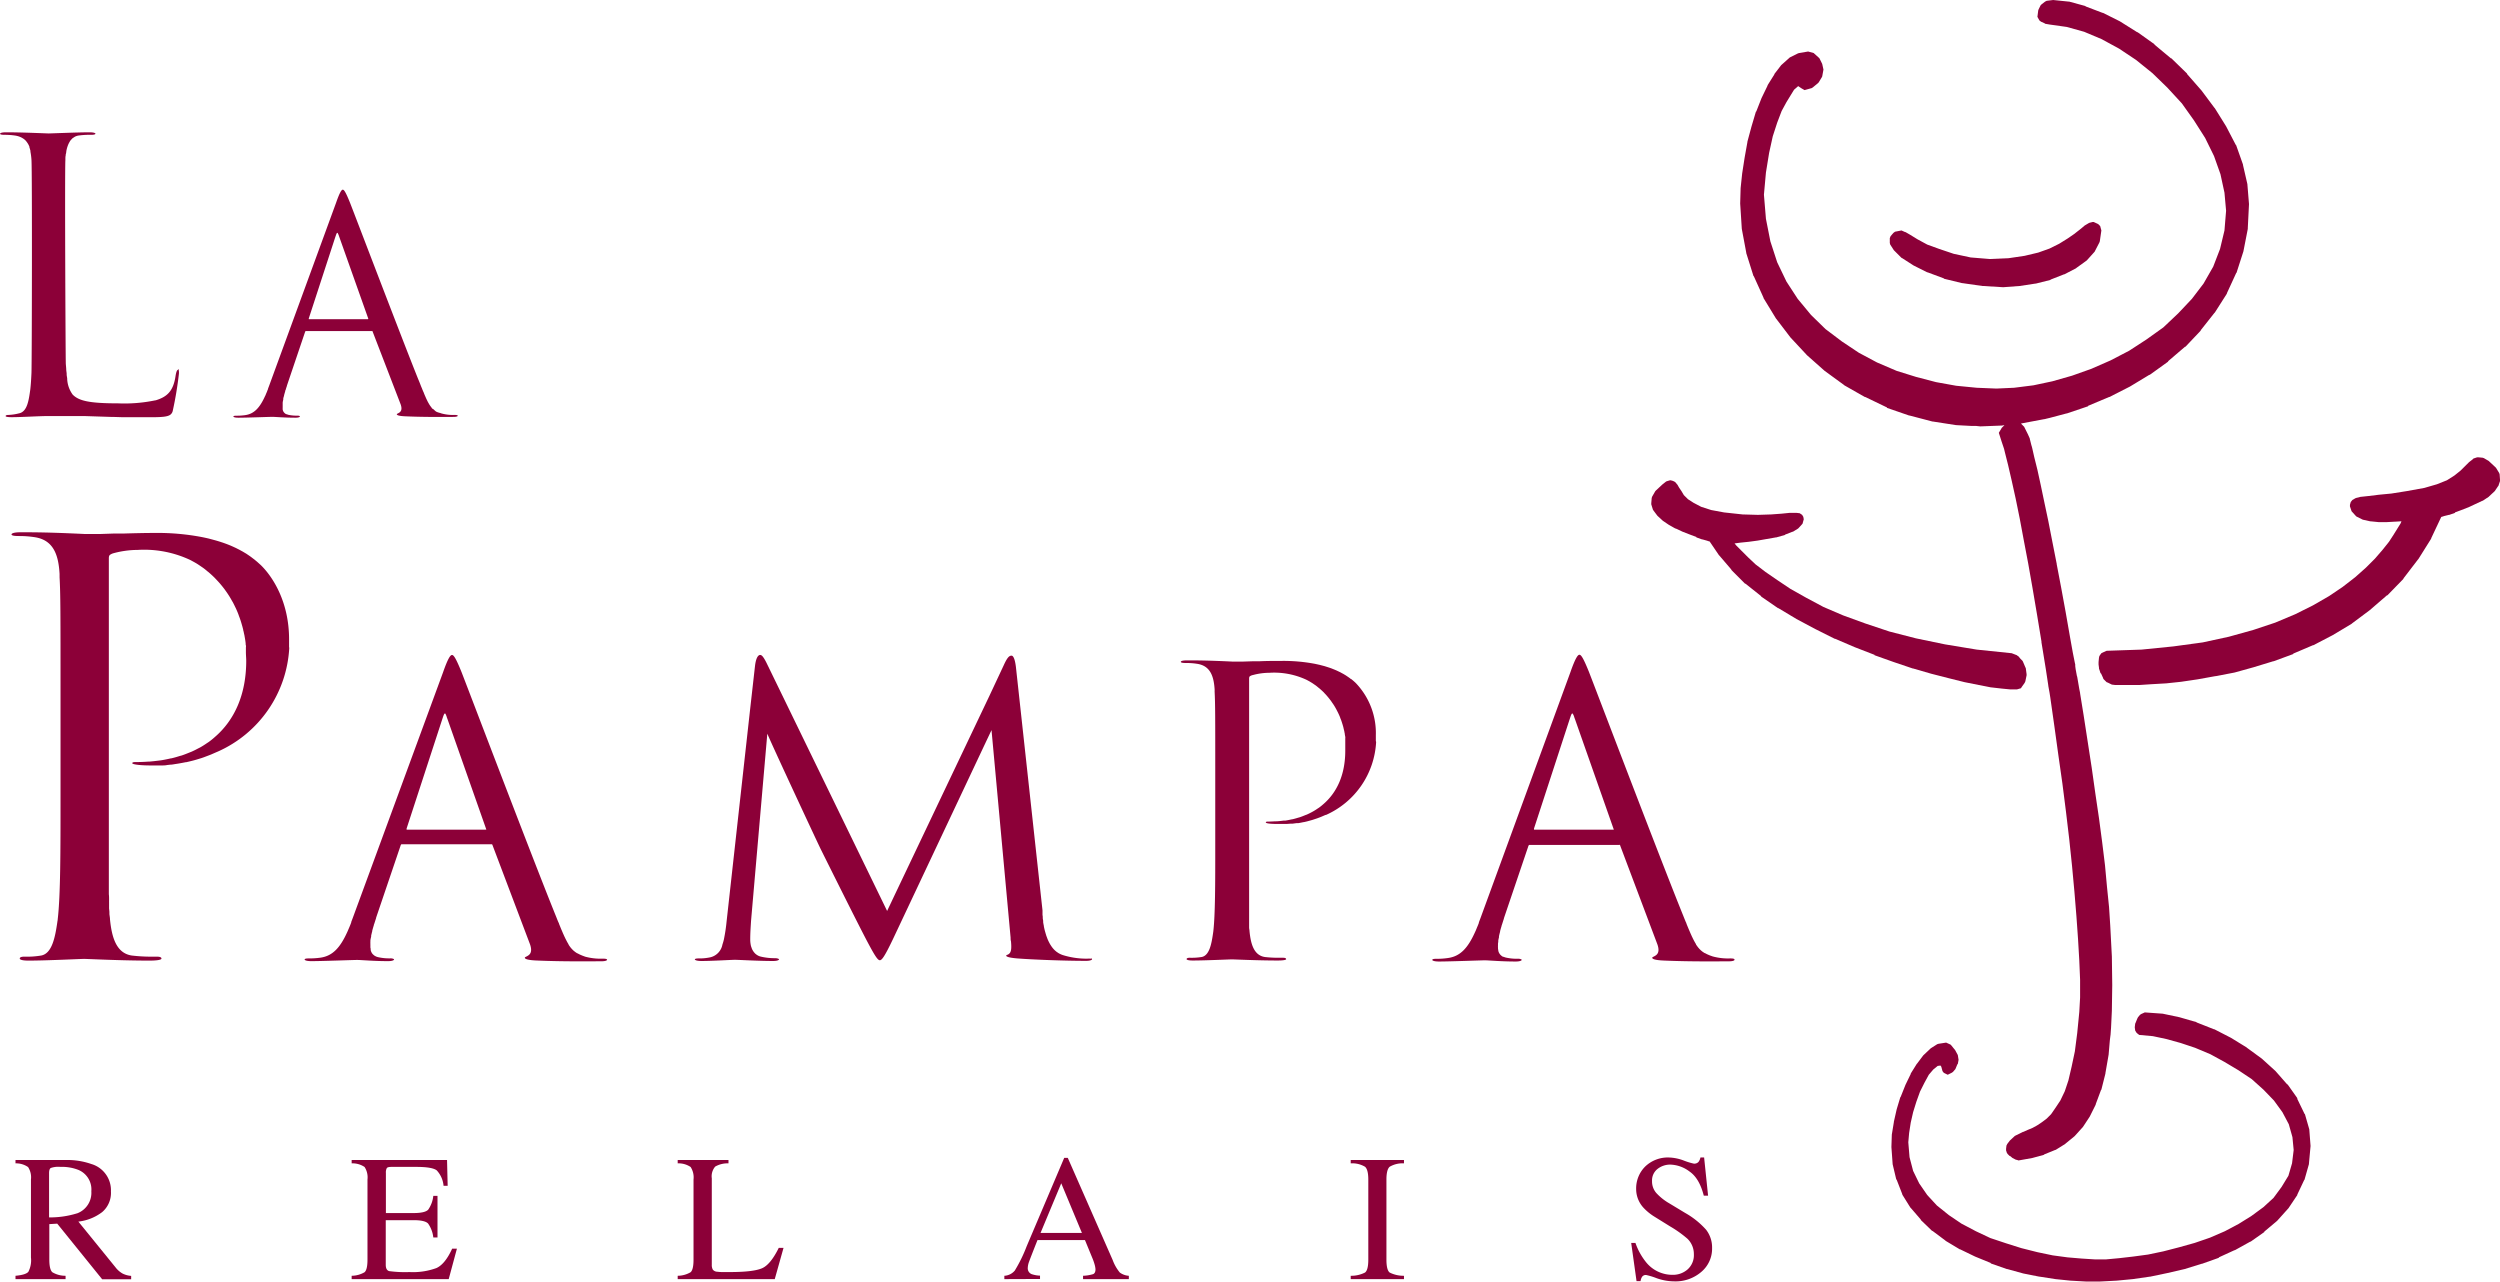
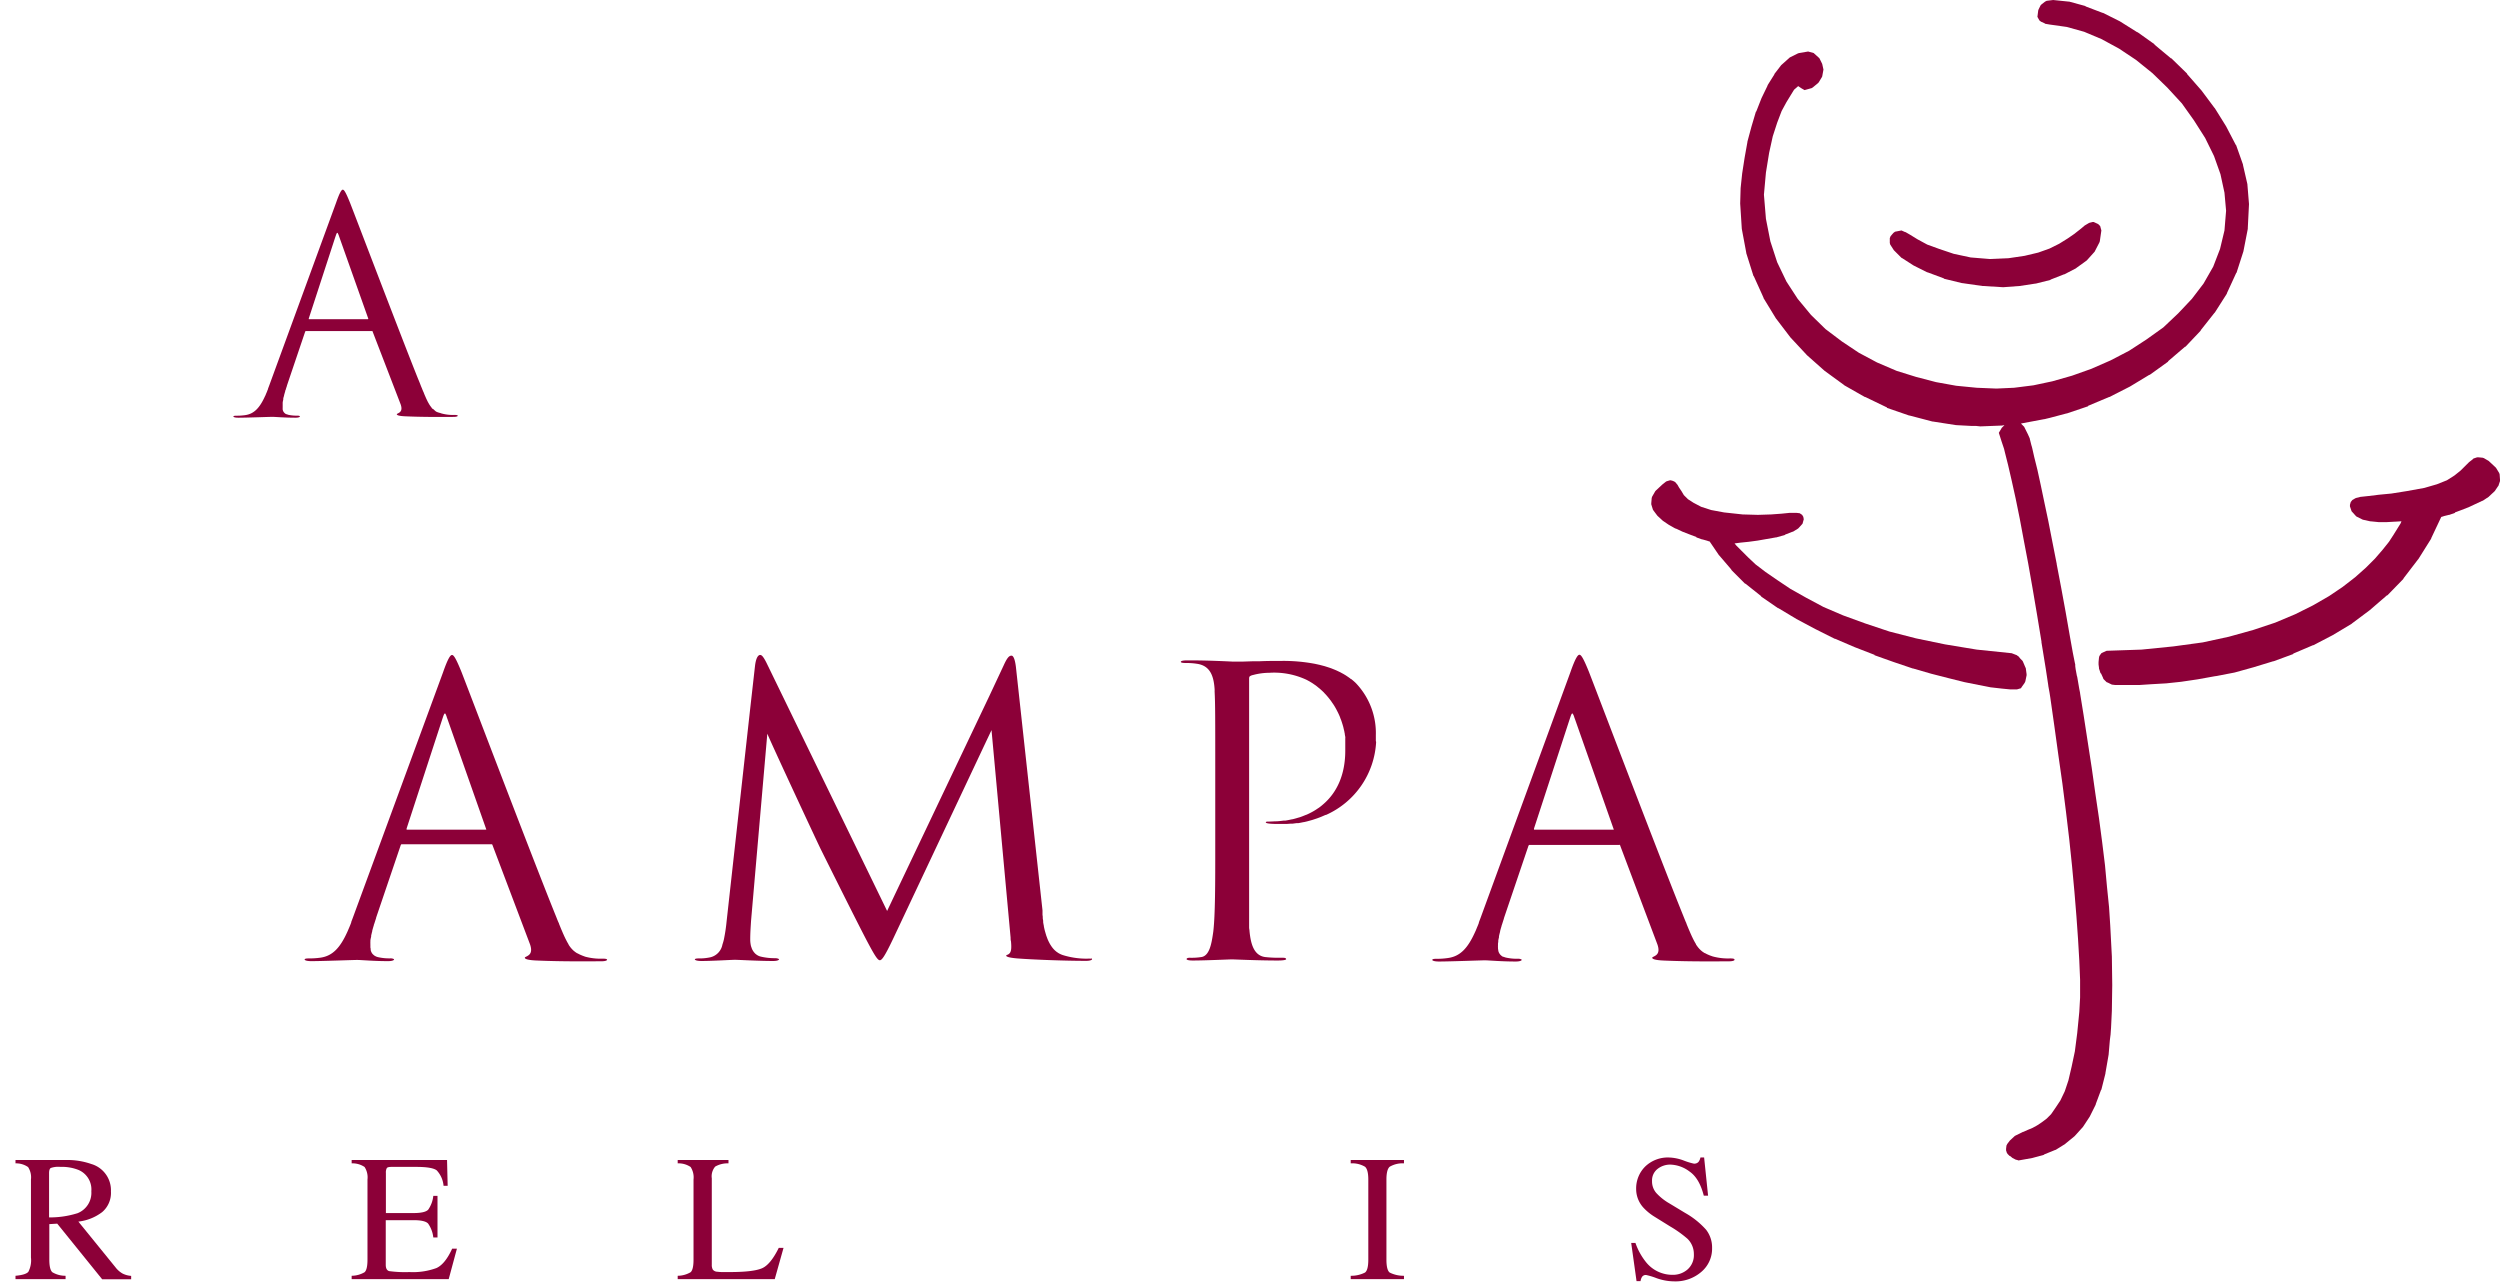
<svg xmlns="http://www.w3.org/2000/svg" viewBox="0 0 524.17 268.69">
  <defs>
    <style>.cls-1{fill:#8c0038;}</style>
  </defs>
  <title>logo-lapampa-new</title>
  <g id="Livello_2" data-name="Livello 2">
    <g id="Livello_1-2" data-name="Livello 1">
-       <polygon class="cls-1" points="484.19 236.81 483.27 233.61 483.18 233.53 481.67 230.41 481.67 230.24 479.64 227.37 479.56 227.37 477.11 224.58 477.03 224.5 474.24 221.97 471.12 219.69 471.04 219.61 467.75 217.59 464.29 215.81 464.21 215.81 460.58 214.38 460.5 214.3 456.96 213.28 453.41 212.53 453.33 212.53 449.7 212.27 448.94 212.61 448.69 212.78 448.27 213.28 448.18 213.45 448.1 213.62 447.76 214.46 447.68 214.63 447.59 215.39 447.68 216.07 447.93 216.49 448.1 216.66 448.52 216.99 451.39 217.25 454.17 217.84 457.21 218.68 460.24 219.69 463.45 221.04 466.4 222.65 469.35 224.41 472.13 226.27 474.58 228.47 476.77 230.74 478.55 233.19 479.89 235.72 480.65 238.42 480.91 241.12 480.57 243.9 479.81 246.51 478.37 248.87 476.69 251.15 474.58 253.09 472.05 254.95 469.35 256.63 466.48 258.15 463.36 259.5 460.16 260.6 456.87 261.52 453.58 262.37 450.38 263.04 447.26 263.46 444.31 263.8 441.61 264.05 439.16 264.05 436.46 263.88 433.51 263.63 430.39 263.21 427.18 262.54 423.81 261.69 420.61 260.68 417.31 259.58 414.28 258.15 411.25 256.55 408.63 254.78 406.1 252.75 404.08 250.56 402.39 248.11 401.12 245.5 400.37 242.63 400.11 239.51 400.28 237.57 400.62 235.38 401.12 233.19 401.8 231 402.56 228.89 403.49 227.03 404.41 225.34 405.34 224.25 406.27 223.49 406.86 223.41 407.03 223.66 407.28 224.58 407.54 224.92 407.7 225.01 408.38 225.34 409.22 224.92 409.47 224.75 409.98 224.16 410.4 223.15 410.49 223.07 410.65 222.22 410.49 221.21 410.4 221.04 409.9 220.12 409.81 220.03 409.13 219.19 408.97 219.02 408.04 218.6 406.44 218.85 406.18 218.93 404.84 219.78 404.75 219.86 403.32 221.21 403.23 221.3 401.97 222.98 401.88 223.07 400.62 225.09 400.62 225.18 399.52 227.45 398.51 229.98 398.43 230.07 397.67 232.6 397.08 235.21 397.08 235.29 396.65 237.91 396.65 237.99 396.57 240.44 396.57 240.52 396.82 243.98 396.82 244.07 397.58 247.27 397.67 247.35 398.85 250.39 398.85 250.47 400.53 253.17 400.62 253.26 402.73 255.7 402.73 255.79 405.09 258.07 405.17 258.07 407.87 260.09 407.96 260.18 410.91 261.95 410.99 261.95 414.11 263.46 417.4 264.81 417.4 264.9 420.77 266.08 420.86 266.08 424.23 267.01 427.61 267.68 427.69 267.68 430.98 268.19 434.19 268.52 434.27 268.52 437.3 268.69 440.34 268.69 443.63 268.52 443.71 268.52 447.17 268.19 450.71 267.68 450.8 267.68 454.42 266.92 458.05 266.08 461.59 264.98 461.68 264.98 465.22 263.72 465.22 263.63 468.51 262.12 468.59 262.12 471.8 260.34 471.88 260.34 474.75 258.32 474.75 258.23 477.36 256.04 477.45 255.96 479.72 253.43 479.81 253.34 481.67 250.56 481.67 250.47 483.1 247.44 483.18 247.35 484.11 244.07 484.11 243.98 484.45 240.27 484.19 236.9 484.19 236.81" />
      <polygon class="cls-1" points="397.08 138.82 401.04 140.16 401.12 140.16 404.92 141.26 408.55 142.19 411.92 143.03 414.87 143.62 417.48 144.13 417.57 144.13 419.76 144.38 421.53 144.55 422.88 144.55 423.73 144.3 423.89 144.04 424.49 143.2 424.57 143.03 424.65 142.86 424.91 141.6 424.91 141.35 424.74 140.08 424.65 139.91 424.15 138.73 424.06 138.56 423.64 138.14 423.22 137.63 422.97 137.47 422.88 137.38 421.79 136.96 414.45 136.2 407.79 135.1 401.71 133.84 396.15 132.41 391.09 130.72 386.45 129.03 382.32 127.26 378.69 125.32 375.4 123.47 372.62 121.61 370.17 119.92 368.07 118.32 366.46 116.8 365.11 115.45 364.1 114.44 363.68 113.94 364.95 113.77 366.63 113.6 368.49 113.35 372.37 112.67 372.45 112.67 374.22 112.17 374.31 112.08 375.82 111.49 375.91 111.49 377 110.82 377.17 110.65 377.93 109.81 378.19 108.88 378.1 108.37 377.85 107.95 377.34 107.61 376.67 107.53 375.23 107.53 373.55 107.7 371.36 107.86 368.57 107.95 365.37 107.86 361.49 107.44 358.79 106.94 356.68 106.26 355.08 105.42 353.9 104.66 353.05 103.81 352.55 102.97 352.04 102.22 351.7 101.62 351.62 101.54 351.28 101.12 351.03 100.95 350.61 100.78 350.19 100.69 349.6 100.86 349.34 100.95 348.5 101.62 347.24 102.8 347.07 102.97 346.39 104.15 346.31 104.41 346.22 105.5 346.22 105.75 346.56 106.85 346.73 107.11 347.49 108.12 347.57 108.2 348.58 109.13 348.67 109.21 349.93 110.06 351.28 110.82 351.37 110.82 352.8 111.49 354.32 112.08 355.67 112.59 355.67 112.67 356.85 113.09 356.93 113.09 357.86 113.35 358.37 113.52 358.45 113.52 360.39 116.38 360.48 116.47 363.01 119.42 363.01 119.5 365.87 122.37 365.96 122.37 369.25 124.99 369.25 125.07 372.79 127.51 372.87 127.51 376.67 129.79 380.63 131.9 384.68 133.93 384.76 133.93 388.9 135.7 393.03 137.3 393.03 137.38 397.08 138.82" />
      <polygon class="cls-1" points="397.08 52.46 398.68 54.06 398.85 54.14 401.21 55.66 404.08 57.1 404.16 57.1 407.54 58.36 407.62 58.45 411.41 59.37 411.5 59.37 415.63 59.96 415.71 59.96 420.01 60.22 423.48 59.96 426.76 59.46 426.85 59.46 429.88 58.7 429.97 58.61 432.75 57.52 432.83 57.52 435.28 56.25 435.36 56.17 437.47 54.65 437.56 54.57 439.08 52.88 439.16 52.8 440.17 50.85 440.26 50.6 440.59 48.32 440.34 47.4 439.92 46.98 438.99 46.55 438.74 46.55 438.06 46.72 437.89 46.81 437.05 47.31 436.97 47.4 436.04 48.16 434.86 49.08 433.51 50.01 431.74 51.11 429.71 52.12 427.35 52.96 424.49 53.64 421.11 54.14 417.23 54.31 413.19 53.98 409.64 53.22 406.61 52.2 404.08 51.28 402.05 50.18 400.54 49.25 399.52 48.66 399.44 48.66 398.68 48.32 397.33 48.58 396.99 48.83 396.4 49.51 396.23 49.93 396.23 50.94 396.32 51.28 397.08 52.46" />
      <polygon class="cls-1" points="430.48 0 429.12 0.17 428.79 0.34 428.03 0.93 427.86 1.1 427.44 1.94 427.35 2.19 427.18 3.54 427.61 4.3 427.94 4.55 428.7 4.89 428.79 4.98 429.72 5.14 433.34 5.65 436.97 6.66 440.59 8.18 444.31 10.2 447.85 12.56 451.31 15.35 454.43 18.38 457.46 21.67 459.99 25.22 462.35 28.93 464.21 32.72 465.56 36.52 466.4 40.4 466.74 44.19 466.4 48.32 465.47 52.2 464.04 55.91 462.01 59.46 459.57 62.66 456.7 65.7 453.58 68.65 450.04 71.18 446.41 73.54 442.53 75.56 438.49 77.33 434.44 78.77 430.3 79.95 426.34 80.79 422.29 81.3 418.58 81.47 414.45 81.3 410.15 80.88 405.93 80.12 401.72 79.02 397.67 77.76 393.54 75.99 389.74 73.96 386.2 71.6 382.74 68.99 379.71 66.03 376.92 62.66 374.56 59.03 372.62 54.99 371.19 50.6 370.26 45.88 369.84 40.82 370.26 36.18 370.93 32.05 371.69 28.59 372.62 25.72 373.55 23.28 374.56 21.42 375.49 19.9 376.16 18.81 376.84 18.22 377.01 18.05 377.26 18.22 377.76 18.55 378.36 18.89 379.87 18.47 380.12 18.3 381.14 17.46 381.31 17.29 381.98 16.19 382.06 16.02 382.32 14.59 382.06 13.41 381.98 13.24 381.48 12.23 381.31 12.06 380.46 11.3 380.29 11.13 379.11 10.8 377.17 11.13 376.92 11.22 375.24 12.06 375.15 12.15 373.55 13.58 373.46 13.66 372.03 15.52 372.03 15.6 370.6 17.88 370.6 17.96 369.33 20.58 368.24 23.36 368.15 23.44 367.22 26.57 366.38 29.69 366.38 29.77 365.79 33.06 365.28 36.35 364.95 39.47 364.95 39.55 364.86 42.67 365.2 47.99 366.13 52.96 366.13 53.05 367.64 57.85 367.73 57.94 369.75 62.41 369.75 62.49 372.37 66.79 372.45 66.88 375.4 70.75 378.78 74.38 378.86 74.47 382.57 77.76 386.62 80.71 386.7 80.79 391 83.24 391.09 83.24 395.64 85.43 395.64 85.52 400.28 87.12 400.37 87.12 405.17 88.38 405.26 88.38 410.15 89.14 410.23 89.14 413.44 89.31 414.36 89.31 415.21 89.4 419.6 89.23 419.68 89.23 420.27 89.14 420.1 89.31 419.68 89.73 419.6 89.9 419.34 90.32 419.09 90.75 419.17 91 419.68 92.6 420.19 94.12 420.35 94.79 421.03 97.49 421.79 100.78 422.63 104.58 423.47 108.71 424.32 113.26 425.25 118.15 426.17 123.38 427.1 128.86 428.03 134.51 428.03 134.68 428.28 136.2 428.95 140.33 429.46 143.71 429.46 143.79 429.72 145.22 429.88 146.24 430.73 152.22 431.57 158.3 432.42 164.29 433.17 170.19 433.85 175.92 434.44 181.57 434.94 186.97 435.36 192.12 435.7 196.92 435.96 201.39 436.13 205.44 436.13 209.15 435.96 212.19 435.53 216.57 435.03 220.45 434.35 223.66 433.68 226.53 432.92 228.8 431.99 230.74 430.98 232.26 430.05 233.61 429.12 234.54 428.11 235.3 427.1 235.97 426.17 236.48 425.16 236.9 424.23 237.32 424.15 237.32 422.46 238.16 421.45 239.09 421.37 239.18 420.86 239.85 420.69 240.19 420.61 240.86 420.61 241.2 420.77 241.7 420.94 241.96 421.37 242.38 421.45 242.38 421.87 242.72 421.96 242.8 422.46 243.05 422.63 243.14 422.97 243.22 423.22 243.31 426.09 242.8 428.54 242.13 428.62 242.04 430.9 241.11 430.98 241.11 433 239.85 433.09 239.76 434.94 238.25 435.03 238.16 436.63 236.39 436.71 236.31 438.15 234.12 439.41 231.59 439.41 231.5 440.51 228.55 440.59 228.46 441.44 225.09 441.44 225 442.11 221.13 442.37 218.09 442.53 216.82 442.53 216.74 442.62 215.48 442.79 211.94 442.79 211.85 442.87 206.54 442.79 200.55 442.45 194.05 442.2 190.18 441.77 185.96 441.35 181.41 440.76 176.6 440.09 171.54 439.33 166.39 438.57 161 436.88 150.03 436.13 145.39 436.13 145.31 435.96 144.46 435.53 141.94 435.45 141.68 435.2 140.33 435.11 139.66 435.11 139.32 435.03 138.98 434.61 136.88 434.02 133.59 433.09 128.27 432.16 123.21 431.23 118.32 431.23 118.24 430.3 113.52 429.46 109.22 428.62 105.25 427.86 101.62 427.18 98.5 426.51 95.81 426.09 93.95 426 93.61 425.92 93.36 425.58 92.01 425.58 91.93 425.16 91 424.4 89.48 424.32 89.4 423.73 88.81 424.15 88.72 428.62 87.88 428.7 87.88 429.04 87.79 429.72 87.63 433.26 86.69 433.34 86.69 437.81 85.18 437.81 85.09 442.2 83.24 442.28 83.24 446.58 81.05 450.63 78.6 450.72 78.6 454.59 75.82 454.59 75.73 458.13 72.7 458.22 72.7 461.42 69.32 461.42 69.24 464.29 65.61 464.38 65.53 466.91 61.56 466.91 61.48 468.85 57.26 468.93 57.18 470.37 52.71 471.29 47.99 471.29 47.82 471.54 42.84 471.54 42.76 471.21 38.71 471.21 38.63 470.28 34.58 470.28 34.49 468.85 30.45 468.76 30.36 466.74 26.48 464.38 22.69 464.29 22.6 461.59 18.98 458.56 15.52 458.56 15.43 455.27 12.23 455.18 12.23 451.73 9.36 451.73 9.28 448.18 6.75 448.1 6.75 444.47 4.47 440.93 2.7 440.85 2.7 437.3 1.35 437.22 1.26 433.85 0.34 433.76 0.34 430.48 0" />
      <polygon class="cls-1" points="519.36 95.89 518.6 96.14 518.44 96.31 517.68 96.9 517.59 96.99 515.9 98.67 514.64 99.68 513.04 100.7 510.93 101.54 508.31 102.3 504.61 102.97 501.4 103.48 498.79 103.73 496.68 103.99 495.08 104.16 494.99 104.16 493.98 104.41 493.81 104.49 493.22 104.83 492.88 105.25 492.71 105.84 492.71 106.18 493.05 107.19 493.89 108.12 494.06 108.29 495.24 108.88 495.41 108.96 496.93 109.3 497.01 109.3 498.7 109.47 500.47 109.47 502.07 109.38 502.16 109.38 503.43 109.3 503.51 109.3 503.34 109.72 502.66 110.82 501.82 112.17 500.89 113.6 499.54 115.29 497.94 117.14 496.08 119 493.81 121.02 491.19 123.05 488.33 124.98 484.95 126.93 481.24 128.78 477.03 130.55 472.47 132.07 467.33 133.5 461.85 134.69 455.69 135.53 449.03 136.2 441.69 136.45 440.93 136.79 440.59 136.96 440.34 137.3 440.17 137.55 440.09 137.89 440 138.82 440 139.32 440.09 140 440.09 140.17 440.26 140.67 440.42 141.18 440.51 141.18 440.93 142.1 441.02 142.36 441.27 142.61 441.69 143.03 441.94 143.12 442.79 143.54 443.46 143.62 448.61 143.62 451.05 143.46 454 143.29 454.09 143.29 457.29 142.95 460.75 142.44 464.46 141.77 464.55 141.77 468.51 141.01 472.47 139.91 476.6 138.65 476.69 138.65 480.82 137.13 480.82 137.04 484.95 135.28 485.04 135.28 489.09 133.17 493.05 130.8 493.13 130.72 496.85 127.94 500.47 124.82 500.56 124.82 503.93 121.36 503.93 121.28 506.97 117.31 507.05 117.23 509.75 112.92 509.75 112.84 511.86 108.37 511.94 108.37 512.45 108.2 513.46 107.95 513.54 107.95 514.73 107.53 514.73 107.44 516.07 106.94 517.59 106.35 520.46 105 520.54 105 521.81 104.16 521.89 104.07 523.07 102.97 523.75 101.96 523.83 101.88 524.17 100.87 524.17 100.53 524.09 99.43 524 99.18 523.33 98.08 523.16 97.92 521.89 96.73 521.81 96.65 520.8 96.06 520.54 95.97 519.7 95.89 519.36 95.89" />
-       <path class="cls-1" d="M37.29,77.57h0c-.16,0-.32.32-.47,1.18-.47,3.36-1.87,4.48-4.19,5.19l0,0,0,0-.08,0a31.81,31.81,0,0,1-7.82.63c-6.16,0-8.21-.56-9.48-1.82a6,6,0,0,1-1.16-3.24.13.13,0,0,1,0-.06c0-.26-.08-.53-.11-.82a1.1,1.1,0,0,1,0-.18c0-.29-.07-.59-.09-.91,0,0,0,0,0,0,0-.33-.09-1.18-.09-1.25-.05-.75-.24-40.2-.09-42.73,0,0,0-.09,0-.13,0-.3,0-.6.07-.87,0-.12,0-.22.05-.34s.06-.44.1-.65a6.39,6.39,0,0,1,.42-1.36c.06-.14.13-.26.2-.39l.15-.26a2.85,2.85,0,0,1,.27-.32l.18-.2a3.19,3.19,0,0,1,.38-.26,1.13,1.13,0,0,1,.18-.12,2.64,2.64,0,0,1,.67-.23,16.92,16.92,0,0,1,2.76-.16c.48,0,.87-.08.87-.24v0c0-.15-.44-.29-1.26-.29-2.37,0-8.14.24-8.53.24s-5.37-.24-8.93-.24c-.9,0-1.23.14-1.26.29H0v0c0,.16.32.24,1,.24a14.21,14.21,0,0,1,2.22.16,4.68,4.68,0,0,1,.8.2l.2.08a3.06,3.06,0,0,1,.51.26l.15.09a3.11,3.11,0,0,1,.52.44l.08.1a3.83,3.83,0,0,1,.33.46,1.08,1.08,0,0,1,.11.18,4.3,4.3,0,0,1,.25.53.61.61,0,0,0,0,.12c.08.23.15.48.21.73a1.29,1.29,0,0,1,0,.19,13.06,13.06,0,0,1,.22,1.75h0c.16,2.53.09,41.57,0,44.59-.06,1.38-.14,2.57-.25,3.52-.32,2.29-.64,4.66-2.37,5A10.75,10.75,0,0,1,1.74,87c-.32,0-.55.08-.56.23s.4.24,1.27.24c2.05,0,5.84-.24,7.74-.24,1.23,0,2.44,0,3.63,0l1.23,0,1.09,0,1.44,0,5.89.19h.41l1.95.06.67,0,1.83,0H29l2.41,0c2.47,0,3.68-.08,4.29-.52a1.37,1.37,0,0,0,.52-.82,75,75,0,0,0,1.27-7.59c.08-.54,0-1.16-.15-1.18" />
      <path class="cls-1" d="M77.22,66.88s-.06.05-.18.05H64.83s-.06,0-.08,0,0,0,0,0a.39.39,0,0,1,0-.19l5.51-16.91c.22-.65.33-1,.44-1a.1.1,0,0,1,.08,0l0,0a.43.43,0,0,1,.08.14v0a2.93,2.93,0,0,1,.13.29v0q.07.18.15.42l6,16.91a.93.93,0,0,1,.06.19l0,0ZM95.31,87h0a9.19,9.19,0,0,1-2.73-.31l-.4-.14-.11,0-.28-.12-.09,0-.32-.17,0,0L91.08,86,91,85.92l-.21-.18-.06,0a2.83,2.83,0,0,1-.25-.24l0-.07a2,2,0,0,1-.19-.22l-.06-.09a3,3,0,0,1-.2-.29l0,0-.22-.38-.06-.11c-.06-.1-.11-.21-.17-.33l-.06-.13c-.08-.15-.15-.31-.23-.49l0,0c-.07-.16-.14-.33-.22-.5l-.18-.44c0-.09-.08-.18-.12-.29l-.23-.54a2.77,2.77,0,0,0-.1-.26q-.14-.31-.27-.66c-.15-.4-.32-.81-.51-1.26-3.77-9.41-13.5-35-14.3-37-.93-2.3-1.24-2.67-1.49-2.67h0v0c-.25,0-.62.5-1.4,2.73l-14,38.27c-.09.25-.18.48-.27.71a.24.24,0,0,1,0,.08c-.08.19-.16.39-.23.58s-.09.2-.13.3l-.13.31c0,.1-.09.19-.13.29-1.1,2.43-2.28,3.74-4.17,4a12.21,12.21,0,0,1-1.86.12c-.42,0-.61.06-.62.18h0c0,.06.19.24,1.06.24,1.67,0,6.56-.18,7.12-.18s2.54.18,4.83.18c.74,0,.93-.18.93-.24h0a.14.14,0,0,0,0-.09,1.14,1.14,0,0,0-.57-.1,8.25,8.25,0,0,1-1.86-.18l-.34-.12-.08,0-.2-.12a.27.27,0,0,1-.08-.07.75.75,0,0,1-.16-.15l-.06-.07a1.64,1.64,0,0,1-.14-.22l0,0a2.55,2.55,0,0,1-.11-.33.2.2,0,0,0,0-.07,2.43,2.43,0,0,1,0-.3.49.49,0,0,1,0-.12v-.45c0-.12,0-.24,0-.37a.41.41,0,0,1,0-.11c0-.21.07-.44.12-.68l0-.14c0-.22.11-.46.17-.71,0,0,0,0,0-.07q.11-.4.24-.84c0-.08,0-.16.08-.24.08-.29.17-.58.28-.88a.14.14,0,0,1,0-.06l3.77-11.15a1.93,1.93,0,0,1,.14-.29.18.18,0,0,1,.11,0H77.94l.13,0a.38.38,0,0,1,.08.17L84,84.77c.44,1.24-.06,1.61-.37,1.8s-.41.18-.43.29h0v0c0,.12.18.37,1.86.43,4.27.19,8.67.12,10,.12.73,0,.9-.15.92-.22a0,0,0,0,0,0,0c0-.13-.19-.19-.68-.19" />
-       <path class="cls-1" d="M60.61,135.71h0v-.1c0-.45,0-.91,0-1.37,0-.07,0-.14,0-.21,0-7.71-3.32-13-5.93-15.55l-.39-.35,0,0-.4-.36-.1-.08-.54-.45-.09-.06-.51-.39-.25-.18-.47-.32-.28-.19-.79-.47-.32-.17c-.19-.11-.39-.22-.6-.32l-.45-.23-.63-.29-.47-.21c-.35-.14-.71-.29-1.1-.43l-.53-.19-.8-.26-.63-.19-.92-.25-.6-.16c-.45-.11-.92-.21-1.41-.31h0a49.58,49.58,0,0,0-9.77-.88c-2.18,0-4.59.06-6.87.13h-.34l-.65,0-.55,0h-.5l-2.62.09h-.2l-.72,0H17.72c-7.48-.36-10.68-.36-13.41-.36-1.35,0-1.85.22-1.9.44v0c0,.23.47.35,1.54.35a21.11,21.11,0,0,1,3.32.24c3.92.59,5,3.68,5.22,7.71,0,0,0,0,0,0s0,.29,0,.43a1.93,1.93,0,0,1,0,.24c.2,3.56.2,7.57.2,24.92V167c0,11.39,0,20.76-.59,25.75,0,.2-.06.39-.08.59-.47,3.26-1.13,6.56-3.36,7a17.82,17.82,0,0,1-3.56.24c-.83,0-.95.24-.95.36a.21.21,0,0,0,0,.11h0c.11.16.5.36,1.86.36,3.56,0,11-.36,11.62-.36s7.84.36,13.65.36c1.89,0,2.42-.2,2.56-.36h0a.17.17,0,0,0,0-.12c0-.11-.12-.35-.95-.35H31.26a34.44,34.44,0,0,1-3.58-.23c-3.44-.47-4.27-4.15-4.62-7.59,0-.35-.08-.72-.12-1.11,0-.11,0-.24,0-.36v0c0-.27-.05-.55-.07-.84l0-.47c0-.29,0-.58,0-.88a1.34,1.34,0,0,1,0-.2c0-.1,0-.21,0-.31,0-.36,0-.72-.05-1.09,0-.15,0-.3,0-.45l0-.77c0-.2,0-.4,0-.62s0-.53,0-.8,0-.44,0-.67,0-.55,0-.83,0-.46,0-.7,0-.57,0-.87,0-.5,0-.75,0-.59,0-.88,0-.54,0-.81,0-.6,0-.9,0-.57,0-.85v-.92c0-.29,0-.59,0-.89V173c0-.38,0-.77,0-1.15V117.54c0-.13,0-.24,0-.35v-.11c0-.39.07-.6.23-.74l0,0a2.37,2.37,0,0,1,.68-.33l-.06,0h0l.06,0a19.73,19.73,0,0,1,5.1-.71,22.75,22.75,0,0,1,11.12,2.14l.84.46.45.26c.29.18.57.37.86.57l.44.3c.31.22.62.47.92.73.12.1.24.18.36.29.43.37.85.76,1.27,1.18a.52.52,0,0,0,.1.11c.32.34.63.67.92,1l.35.42c.2.24.39.49.58.73l.34.48c.17.23.33.47.48.7s.21.32.31.49.29.48.42.73l.26.44c.16.31.31.61.45.91l.13.26c.18.38.34.76.49,1.14.06.15.11.29.16.44s.18.47.26.71.11.32.16.48.13.43.19.64.1.33.14.49l.16.61c0,.16.07.31.1.46s.09.44.14.65.05.25.07.38c.06.31.11.62.15.91l.06.46c0,.15,0,.31.05.46s0,.3,0,.46l0,.38c0,.15,0,.3,0,.44,0,.77.07,1.42.07,1.93,0,7-2.42,12.46-6.66,16.06a15.2,15.2,0,0,1-1.25,1l-.31.2c-.46.32-.93.62-1.42.9l-.32.16c-.51.27-1,.53-1.56.77l-.36.14c-.54.22-1.08.44-1.65.63l-.42.11c-.56.18-1.14.35-1.74.49-.16,0-.33.06-.49.09-.59.13-1.18.25-1.79.34l-.51.06c-.63.08-1.25.15-1.9.2H31c-.8.06-1.61.09-2.44.09h0c-.35,0-.83,0-.83.24s1.54.47,3.8.47h0c.59,0,1.18,0,1.77,0l.55,0c.41,0,.82,0,1.21-.09l.61-.07c.4,0,.79-.09,1.18-.15l.53-.08c.52-.09,1-.18,1.55-.29l.11,0c.54-.12,1.08-.25,1.61-.39l.46-.13,1.12-.34.52-.18,1-.38.47-.18,1.28-.56.15-.06h0a25.27,25.27,0,0,0,15-21.78" />
      <path class="cls-1" d="M102,173.88c0,.05-.07.07-.24.07H85.38a.17.17,0,0,1-.12,0s0,0,0,0a.59.59,0,0,1,0-.26l7.42-22.75c.29-.87.43-1.33.59-1.34s.07,0,.11.06l0,0a1.06,1.06,0,0,1,.11.19l0,0,.16.4s0,0,0,.05l.21.57,8,22.75a.77.77,0,0,1,.07.26l0,0ZM126.37,201h0a12.49,12.49,0,0,1-3.66-.41l-.54-.2-.15-.06-.37-.16-.13-.06c-.15-.07-.29-.15-.43-.23l-.07,0-.33-.22-.11-.08-.29-.23-.08-.07-.33-.33-.07-.09a2.48,2.48,0,0,1-.25-.3l-.09-.12c-.09-.12-.17-.25-.26-.38l0-.06q-.15-.24-.3-.51l-.08-.15-.23-.45a.89.89,0,0,1-.08-.17c-.1-.2-.21-.42-.31-.66a.05.05,0,0,1,0,0c-.1-.21-.2-.44-.3-.68l-.25-.58-.16-.39c-.09-.23-.2-.48-.3-.74,0-.11-.09-.22-.14-.34-.12-.28-.24-.58-.36-.89-.21-.53-.44-1.08-.68-1.69-5.09-12.67-18.17-47.09-19.25-49.83-1.25-3.09-1.67-3.59-2-3.59h0v0c-.34,0-.84.67-1.89,3.67L74,192.37c-.12.33-.24.64-.36.95a.3.3,0,0,1,0,.1c-.1.27-.2.53-.31.79s-.11.27-.17.4l-.18.42c-.05.14-.11.26-.17.39-1.48,3.27-3.06,5-5.6,5.37a16.62,16.62,0,0,1-2.5.16c-.58,0-.83.08-.84.24h0c0,.08.25.33,1.42.33,2.25,0,8.83-.25,9.58-.25.92,0,3.42.25,6.5.25,1,0,1.25-.25,1.25-.33a.14.14,0,0,0-.06-.11,1.49,1.49,0,0,0-.77-.14,10.7,10.7,0,0,1-2.5-.25,2.76,2.76,0,0,1-.46-.15l-.11-.06a1.75,1.75,0,0,1-.27-.16l-.11-.09-.21-.2-.08-.1a1.49,1.49,0,0,1-.18-.3l0,0a2.07,2.07,0,0,1-.15-.44s0-.06,0-.1,0-.26-.06-.4a1,1,0,0,0,0-.17v-.41a1.28,1.28,0,0,1,0-.19,4.38,4.38,0,0,1,0-.5s0-.1,0-.15c0-.28.09-.58.16-.9,0-.07,0-.13,0-.2.07-.3.14-.61.23-.95a.36.36,0,0,0,0-.1c.1-.36.21-.74.33-1.13,0-.11.07-.22.1-.33l.38-1.18a.19.19,0,0,0,0-.07l5.09-15a1.17,1.17,0,0,1,.19-.39s.07,0,.14,0H103a.34.34,0,0,1,.17,0s.07.09.11.22L111.13,198c.58,1.67-.09,2.17-.51,2.42s-.56.24-.58.39h0s0,0,0,0v0c0,.16.25.49,2.5.58,5.75.25,11.67.16,13.5.16,1,0,1.21-.2,1.25-.3v0c0-.17-.25-.25-.92-.25" />
      <path class="cls-1" d="M186,191.12h0v0ZM228.71,201h-.1A2.94,2.94,0,0,0,228,201a16.69,16.69,0,0,1-5.16-.75,4.39,4.39,0,0,1-.58-.24l-.16-.08a3,3,0,0,1-.38-.24l-.14-.09a5.58,5.58,0,0,1-.46-.39l0,0a4.38,4.38,0,0,1-.36-.39l-.12-.15c-.09-.12-.18-.24-.26-.37l-.1-.15a5.54,5.54,0,0,1-.3-.53c-.13-.24-.24-.49-.35-.74l-.08-.23-.21-.56c0-.1-.06-.19-.08-.28s-.11-.38-.16-.56-.05-.18-.07-.26c-.06-.24-.11-.48-.16-.72a.36.36,0,0,1,0-.1c-.06-.27-.11-.54-.15-.8,0-.1,0-.19,0-.28s-.06-.35-.08-.52,0-.21,0-.31l-.06-.46,0-.29c0-.13,0-.24,0-.36l0-.26-5.58-51.09c-.25-2-.67-2.33-.91-2.33v0h0v0h0c-.51,0-.92.42-1.67,2.08l-2.94,6.28L187.61,187.6,186,191l-25.08-51.59c-.75-1.58-1.17-2.08-1.5-2.08a.32.32,0,0,0-.13,0c-.38.09-.81.67-1,2.39l-1,8.87-4.94,44.55a36.07,36.07,0,0,1-.57,3.82v0a10.56,10.56,0,0,1-.31,1.08A3.37,3.37,0,0,1,149,200.7a10.7,10.7,0,0,1-2.5.25c-.51,0-.77.07-.82.2h0a.09.09,0,0,0,0,0c0,.09.25.34,1.42.34,2.25,0,6.24-.25,7-.25s4.91.25,8,.25c1,0,1.24-.25,1.24-.34s-.33-.25-.83-.25a12.65,12.65,0,0,1-3-.33h0l-.36-.11-.14-.07a1.83,1.83,0,0,1-.24-.13.91.91,0,0,1-.16-.11l-.21-.16a1.85,1.85,0,0,1-.14-.14c-.07-.07-.12-.14-.18-.21a1.18,1.18,0,0,1-.13-.18,2.26,2.26,0,0,1-.16-.26,2,2,0,0,0-.11-.2l-.13-.36c0-.07-.05-.13-.07-.2a4.71,4.71,0,0,1-.12-.61,5.49,5.49,0,0,1-.06-.83c0-1.42.09-2.59.17-3.92l3.41-39.25v0h0v0c.92,2.25,10.51,22.83,11.26,24.33.41.83,7.58,15.25,9.74,19.33,1.59,3,2.17,3.84,2.59,3.84s1-.75,2.75-4.42l19.47-41.3,1.2-2.53,4,43.5c0,.27,0,.53.08.79.11,1.19.13,2.22-.42,2.62-.24.24-.55.18-.58.38v0c0,.17.41.42,2.33.58,3.17.25,9.92.51,14.42.51,1,0,1.25-.26,1.25-.34s-.06-.14-.21-.19" />
      <path class="cls-1" d="M288.47,155.38h0v-.07c0-.31,0-.64,0-1v-.15a15.16,15.16,0,0,0-4.17-10.91c-.07-.08-.17-.16-.26-.25l0,0-.28-.25-.07-.06-.38-.31-.06,0c-.11-.09-.23-.19-.36-.28l-.17-.12-.34-.23-.19-.13-.55-.33-.23-.12-.42-.23-.32-.15-.44-.21-.33-.14-.77-.31-.38-.13-.56-.18-.44-.14-.65-.17-.42-.11-1-.22h0a35.5,35.5,0,0,0-6.86-.61c-1.53,0-3.22,0-4.82.08h-.24l-.46,0h-.73l-1.85.06h-2.39c-5.25-.25-7.5-.25-9.42-.25-1,0-1.3.15-1.33.3h0v0h0c0,.17.34.25,1.09.25a14.09,14.09,0,0,1,2.33.17c2.75.41,3.5,2.58,3.67,5.41v0c0,.1,0,.2,0,.3a.91.91,0,0,0,0,.17c.13,2.5.13,5.32.13,17.5v14.67c0,8,0,14.58-.41,18.08l-.06.42c-.33,2.29-.79,4.6-2.36,4.92a13.13,13.13,0,0,1-2.5.16c-.58,0-.67.17-.67.25a.23.23,0,0,0,0,.09c.08.1.36.24,1.31.24,2.5,0,7.75-.24,8.17-.24s5.49.24,9.58.24c1.33,0,1.7-.14,1.79-.24h0a.13.13,0,0,0,0-.09c0-.08-.08-.25-.66-.25h-1.24a24.27,24.27,0,0,1-2.51-.15c-2.42-.34-3-2.92-3.25-5.34,0-.24-.06-.5-.09-.77a2.11,2.11,0,0,0,0-.25v0c0-.19,0-.39,0-.59l0-.33,0-.62a.66.66,0,0,1,0-.14c0-.07,0-.15,0-.22,0-.25,0-.5,0-.76s0-.21,0-.32,0-.36,0-.54,0-.28,0-.43,0-.38,0-.57,0-.31,0-.47,0-.38,0-.58,0-.33,0-.49,0-.41,0-.61v-.53c0-.21,0-.41,0-.62s0-.37,0-.57v-.63c0-.2,0-.39,0-.6v-1.27c0-.22,0-.44,0-.67V142.3c0-.28.05-.42.17-.52v0a2.51,2.51,0,0,1,.48-.22l0,0h0l.05,0a13.55,13.55,0,0,1,3.58-.5,16,16,0,0,1,7.81,1.5l.59.32.31.19a7.07,7.07,0,0,1,.61.4l.3.2c.22.16.44.34.65.52a2.43,2.43,0,0,1,.25.2c.3.26.6.53.9.83l.06.08c.23.23.45.47.65.71l.25.3.4.51c.09.12.17.23.24.34s.23.33.34.49l.22.34.3.51c.05.11.12.21.17.32s.22.42.32.63.07.13.09.19c.13.27.24.53.35.8,0,.1.07.2.11.31s.13.33.18.49.08.23.11.34.1.3.14.45.07.23.1.34.07.29.1.44.06.21.08.32a3.58,3.58,0,0,1,.09.45l.06.27c0,.22.07.43.1.64s0,.22,0,.33,0,.21,0,.31l0,.33,0,.27c0,.1,0,.2,0,.31,0,.53,0,1,0,1.35,0,4.95-1.69,8.75-4.67,11.28a10,10,0,0,1-.88.7l-.22.14a11.26,11.26,0,0,1-1,.63l-.22.12c-.35.19-.71.37-1.09.54l-.26.09c-.38.16-.76.31-1.16.45l-.29.08c-.4.12-.8.24-1.22.34l-.35.06c-.41.09-.83.18-1.25.24l-.36,0c-.44.06-.88.11-1.34.14h-.06c-.56,0-1.13.06-1.71.06-.25,0-.58,0-.58.16h0c0,.25,1.09.34,2.67.34h0c.43,0,.84,0,1.25,0l.39,0,.85-.06.43,0,.82-.11.38,0q.56-.09,1.08-.21h.08c.38-.08.76-.17,1.13-.28l.33-.09q.39-.1.78-.24l.37-.12c.25-.08.49-.18.74-.27l.33-.13.9-.39.1,0a17.76,17.76,0,0,0,10.5-15.3" />
      <path class="cls-1" d="M338.41,173.88c0,.05-.07.07-.24.07H321.75a.16.16,0,0,1-.11,0s0,0,0,0a.59.59,0,0,1,0-.26l7.42-22.75c.29-.87.43-1.33.59-1.34s.07,0,.11.06l0,0a.79.79,0,0,1,.11.19s0,0,0,0a4,4,0,0,1,.17.39.08.08,0,0,0,0,.05l.21.57,8,22.75a.77.77,0,0,1,.07.26l0,0h0Zm25.26,27.32h0c0-.17-.25-.25-.92-.25a12.21,12.21,0,0,1-3.66-.42l-.54-.19-.15-.06-.37-.16-.13-.06c-.15-.08-.3-.15-.43-.23l-.07,0-.33-.22-.12-.08-.28-.23-.08-.07-.33-.33-.07-.09a2.48,2.48,0,0,1-.25-.3l-.09-.12c-.09-.12-.18-.25-.26-.38l0-.06q-.15-.24-.3-.51l-.08-.15c-.08-.14-.15-.29-.23-.45a.89.89,0,0,1-.08-.17c-.11-.21-.21-.42-.31-.66l0,0c-.1-.21-.2-.44-.3-.68l-.25-.58-.16-.39c-.1-.23-.2-.48-.3-.74,0-.11-.09-.22-.14-.34-.11-.28-.24-.58-.36-.89l-.68-1.69c-5.09-12.67-18.17-47.08-19.25-49.83-1.25-3.09-1.67-3.59-2-3.59h0v0c-.33,0-.84.67-1.89,3.67l-18.83,51.5-.36.95a1,1,0,0,1,0,.1c-.1.27-.2.53-.31.78s-.11.28-.17.41l-.17.42-.18.39c-1.48,3.27-3.06,5-5.61,5.36a15.59,15.59,0,0,1-2.5.17c-.57,0-.82.08-.83.24h0c0,.08.25.33,1.42.33,2.25,0,8.83-.25,9.58-.25.92,0,3.42.25,6.5.25,1,0,1.25-.25,1.25-.33h0a.14.14,0,0,0-.06-.11,1.49,1.49,0,0,0-.77-.14,10.7,10.7,0,0,1-2.5-.25,2.75,2.75,0,0,1-.46-.16l-.11,0a1.75,1.75,0,0,1-.27-.16l-.11-.09a2,2,0,0,1-.21-.2l-.08-.1a2.2,2.2,0,0,1-.19-.3s0,0,0,0a2.07,2.07,0,0,1-.15-.44s0-.07,0-.1a2.4,2.4,0,0,1-.06-.4c0-.05,0-.11,0-.17a2.8,2.8,0,0,1,0-.41v-.18c0-.17,0-.34.05-.51s0-.09,0-.15c0-.28.09-.58.16-.9a1.42,1.42,0,0,1,0-.2c.06-.3.14-.62.23-.95l0-.1c.09-.36.2-.74.32-1.13,0-.11.07-.22.1-.33.12-.37.24-.77.38-1.18l0-.07,5.08-15a1.17,1.17,0,0,1,.19-.39s.07,0,.14,0h18.72a.34.34,0,0,1,.17,0c.05,0,.07.09.11.22L347.5,198c.59,1.67-.08,2.17-.5,2.42s-.55.24-.58.39h0v0c0,.17.25.5,2.5.59,5.75.25,11.67.16,13.5.16,1,0,1.22-.2,1.25-.3v0" />
      <path class="cls-1" d="M16.15,254.41a4.59,4.59,0,0,0,3-4.64,4.44,4.44,0,0,0-2.69-4.47,9.44,9.44,0,0,0-3.81-.64,4.72,4.72,0,0,0-2,.23c-.24.15-.36.51-.36,1.07v9.29a19.11,19.11,0,0,0,5.83-.84M3.25,267.49c1.44-.13,2.35-.41,2.7-.84a5.27,5.27,0,0,0,.54-3V247.31a3.93,3.93,0,0,0-.6-2.61,4.4,4.4,0,0,0-2.64-.78v-.7H13.7a15.16,15.16,0,0,1,5.43.83,5.73,5.73,0,0,1,4.13,5.76,5.28,5.28,0,0,1-1.83,4.32,10.07,10.07,0,0,1-5,2l7.78,9.58A5,5,0,0,0,25.66,267a4.66,4.66,0,0,0,1.84.51v.71H21.42L12,256.56l-1.66.1v7.43c0,1.4.22,2.29.64,2.66a5.32,5.32,0,0,0,2.77.74v.71H3.25Z" />
      <path class="cls-1" d="M73.73,267.49a5.47,5.47,0,0,0,2.7-.74c.41-.35.62-1.23.62-2.65V247.31a4,4,0,0,0-.61-2.63,4.53,4.53,0,0,0-2.71-.76v-.7h20l.13,5.4H93a5.43,5.43,0,0,0-1.43-3.23c-.64-.49-2.07-.73-4.28-.73H82.1c-.56,0-.9.09-1,.26a1.86,1.86,0,0,0-.19,1v8.42H86.7c1.61,0,2.64-.24,3.08-.71a6.15,6.15,0,0,0,1.07-2.9h.88v8.72h-.88a6.23,6.23,0,0,0-1.09-2.91c-.44-.47-1.46-.71-3.06-.71H80.88v9.35c0,.75.24,1.19.71,1.33a24.67,24.67,0,0,0,4.26.2,14.33,14.33,0,0,0,5.66-.84c1.22-.56,2.31-1.91,3.29-4.06h1l-1.72,6.38H73.73Z" />
      <path class="cls-1" d="M142.09,267.49a5.44,5.44,0,0,0,2.7-.74c.41-.35.62-1.23.62-2.65V247.31a4,4,0,0,0-.61-2.63,4.53,4.53,0,0,0-2.71-.76v-.7h10.65v.7a5.16,5.16,0,0,0-2.79.68,3.13,3.13,0,0,0-.71,2.45v18.14a2,2,0,0,0,.21,1,1.21,1.21,0,0,0,.93.45,8.64,8.64,0,0,0,.9.07l1.76,0q5,0,6.81-.83c1.18-.55,2.33-2,3.43-4.24h1l-1.84,6.55H142.09Z" />
-       <path class="cls-1" d="M226.84,258.5l-4.33-10.4-4.34,10.4Zm-16.26,9.69v-.7a3.05,3.05,0,0,0,2.19-1.09,30.79,30.79,0,0,0,2.49-5.1l7.87-18.53h.75l9.41,21.41a8.93,8.93,0,0,0,1.5,2.63,3.58,3.58,0,0,0,1.89.68v.7h-9.6v-.7a8.25,8.25,0,0,0,2.13-.35c.32-.15.48-.49.48-1a4.62,4.62,0,0,0-.18-1,11.33,11.33,0,0,0-.52-1.47L227.48,260h-9.95q-1.47,3.71-1.76,4.52a4.17,4.17,0,0,0-.28,1.29,1.32,1.32,0,0,0,.77,1.32,6,6,0,0,0,1.8.33v.7Z" />
      <path class="cls-1" d="M283.2,267.49a6.36,6.36,0,0,0,3-.68c.46-.35.69-1.25.69-2.71V247.31c0-1.39-.23-2.28-.69-2.68a5.26,5.26,0,0,0-3-.71v-.7h11.17v.7a5.32,5.32,0,0,0-3,.71c-.45.4-.68,1.29-.68,2.68V264.1c0,1.46.23,2.36.68,2.71a6.45,6.45,0,0,0,3,.68v.71H283.2Z" />
      <path class="cls-1" d="M342.9,260.6a13.42,13.42,0,0,0,2.24,4.06,7.07,7.07,0,0,0,5.58,2.63,4.62,4.62,0,0,0,3.12-1.14,4,4,0,0,0,1.31-3.19,4.47,4.47,0,0,0-1.32-3.21,23.79,23.79,0,0,0-3.64-2.6l-3.22-2a11.08,11.08,0,0,1-2.32-1.86,5.77,5.77,0,0,1-1.6-3.94,6.47,6.47,0,0,1,1.89-4.76,6.85,6.85,0,0,1,5-1.9,9.55,9.55,0,0,1,3.1.64,14.17,14.17,0,0,0,2.07.64,1.19,1.19,0,0,0,1-.34,2.35,2.35,0,0,0,.42-.94h.77l.83,8h-.9c-.62-2.42-1.6-4.11-3-5.07a7,7,0,0,0-4-1.44,4.27,4.27,0,0,0-2.7.91,3.06,3.06,0,0,0-1.15,2.54,3.7,3.7,0,0,0,.88,2.49,11.42,11.42,0,0,0,2.75,2.19l3.31,2a17.18,17.18,0,0,1,4.39,3.52,6.06,6.06,0,0,1,1.26,3.83,6.36,6.36,0,0,1-2.24,5,8.27,8.27,0,0,1-5.72,2,11.17,11.17,0,0,1-3.66-.66,14.66,14.66,0,0,0-2.19-.67.93.93,0,0,0-.89.41,2.26,2.26,0,0,0-.3.87h-.84l-1.12-8Z" />
    </g>
  </g>
</svg>